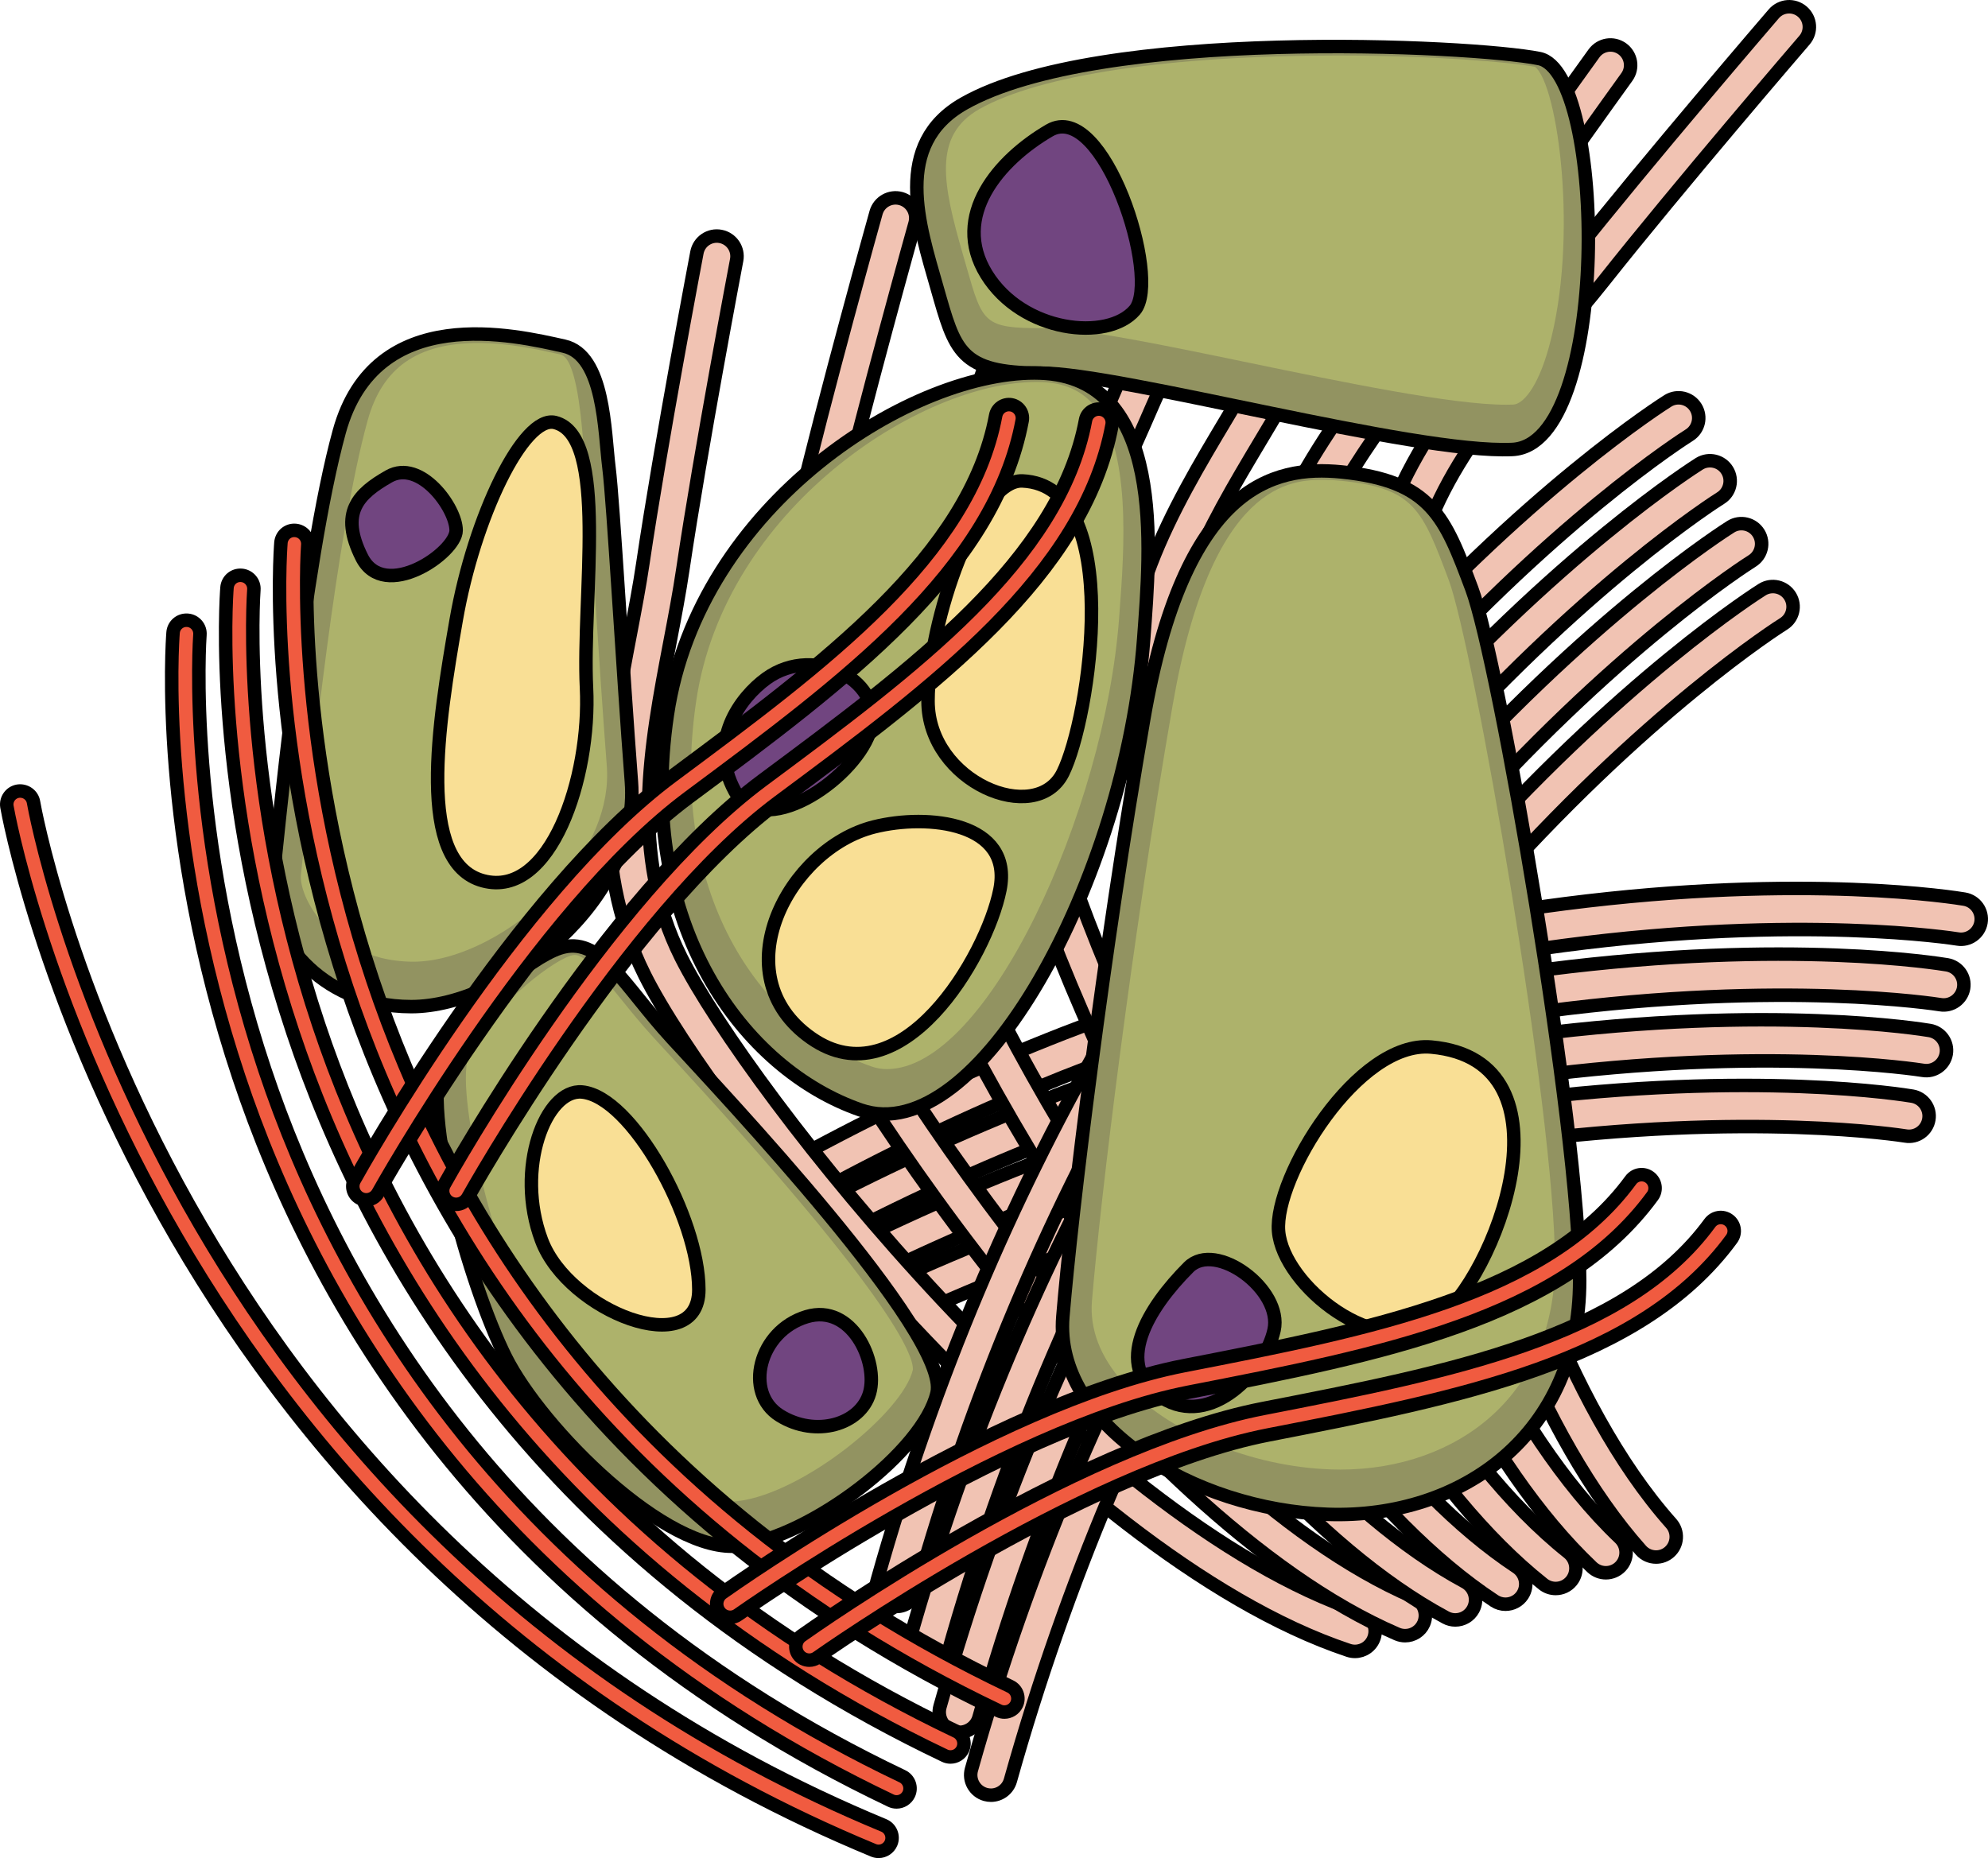
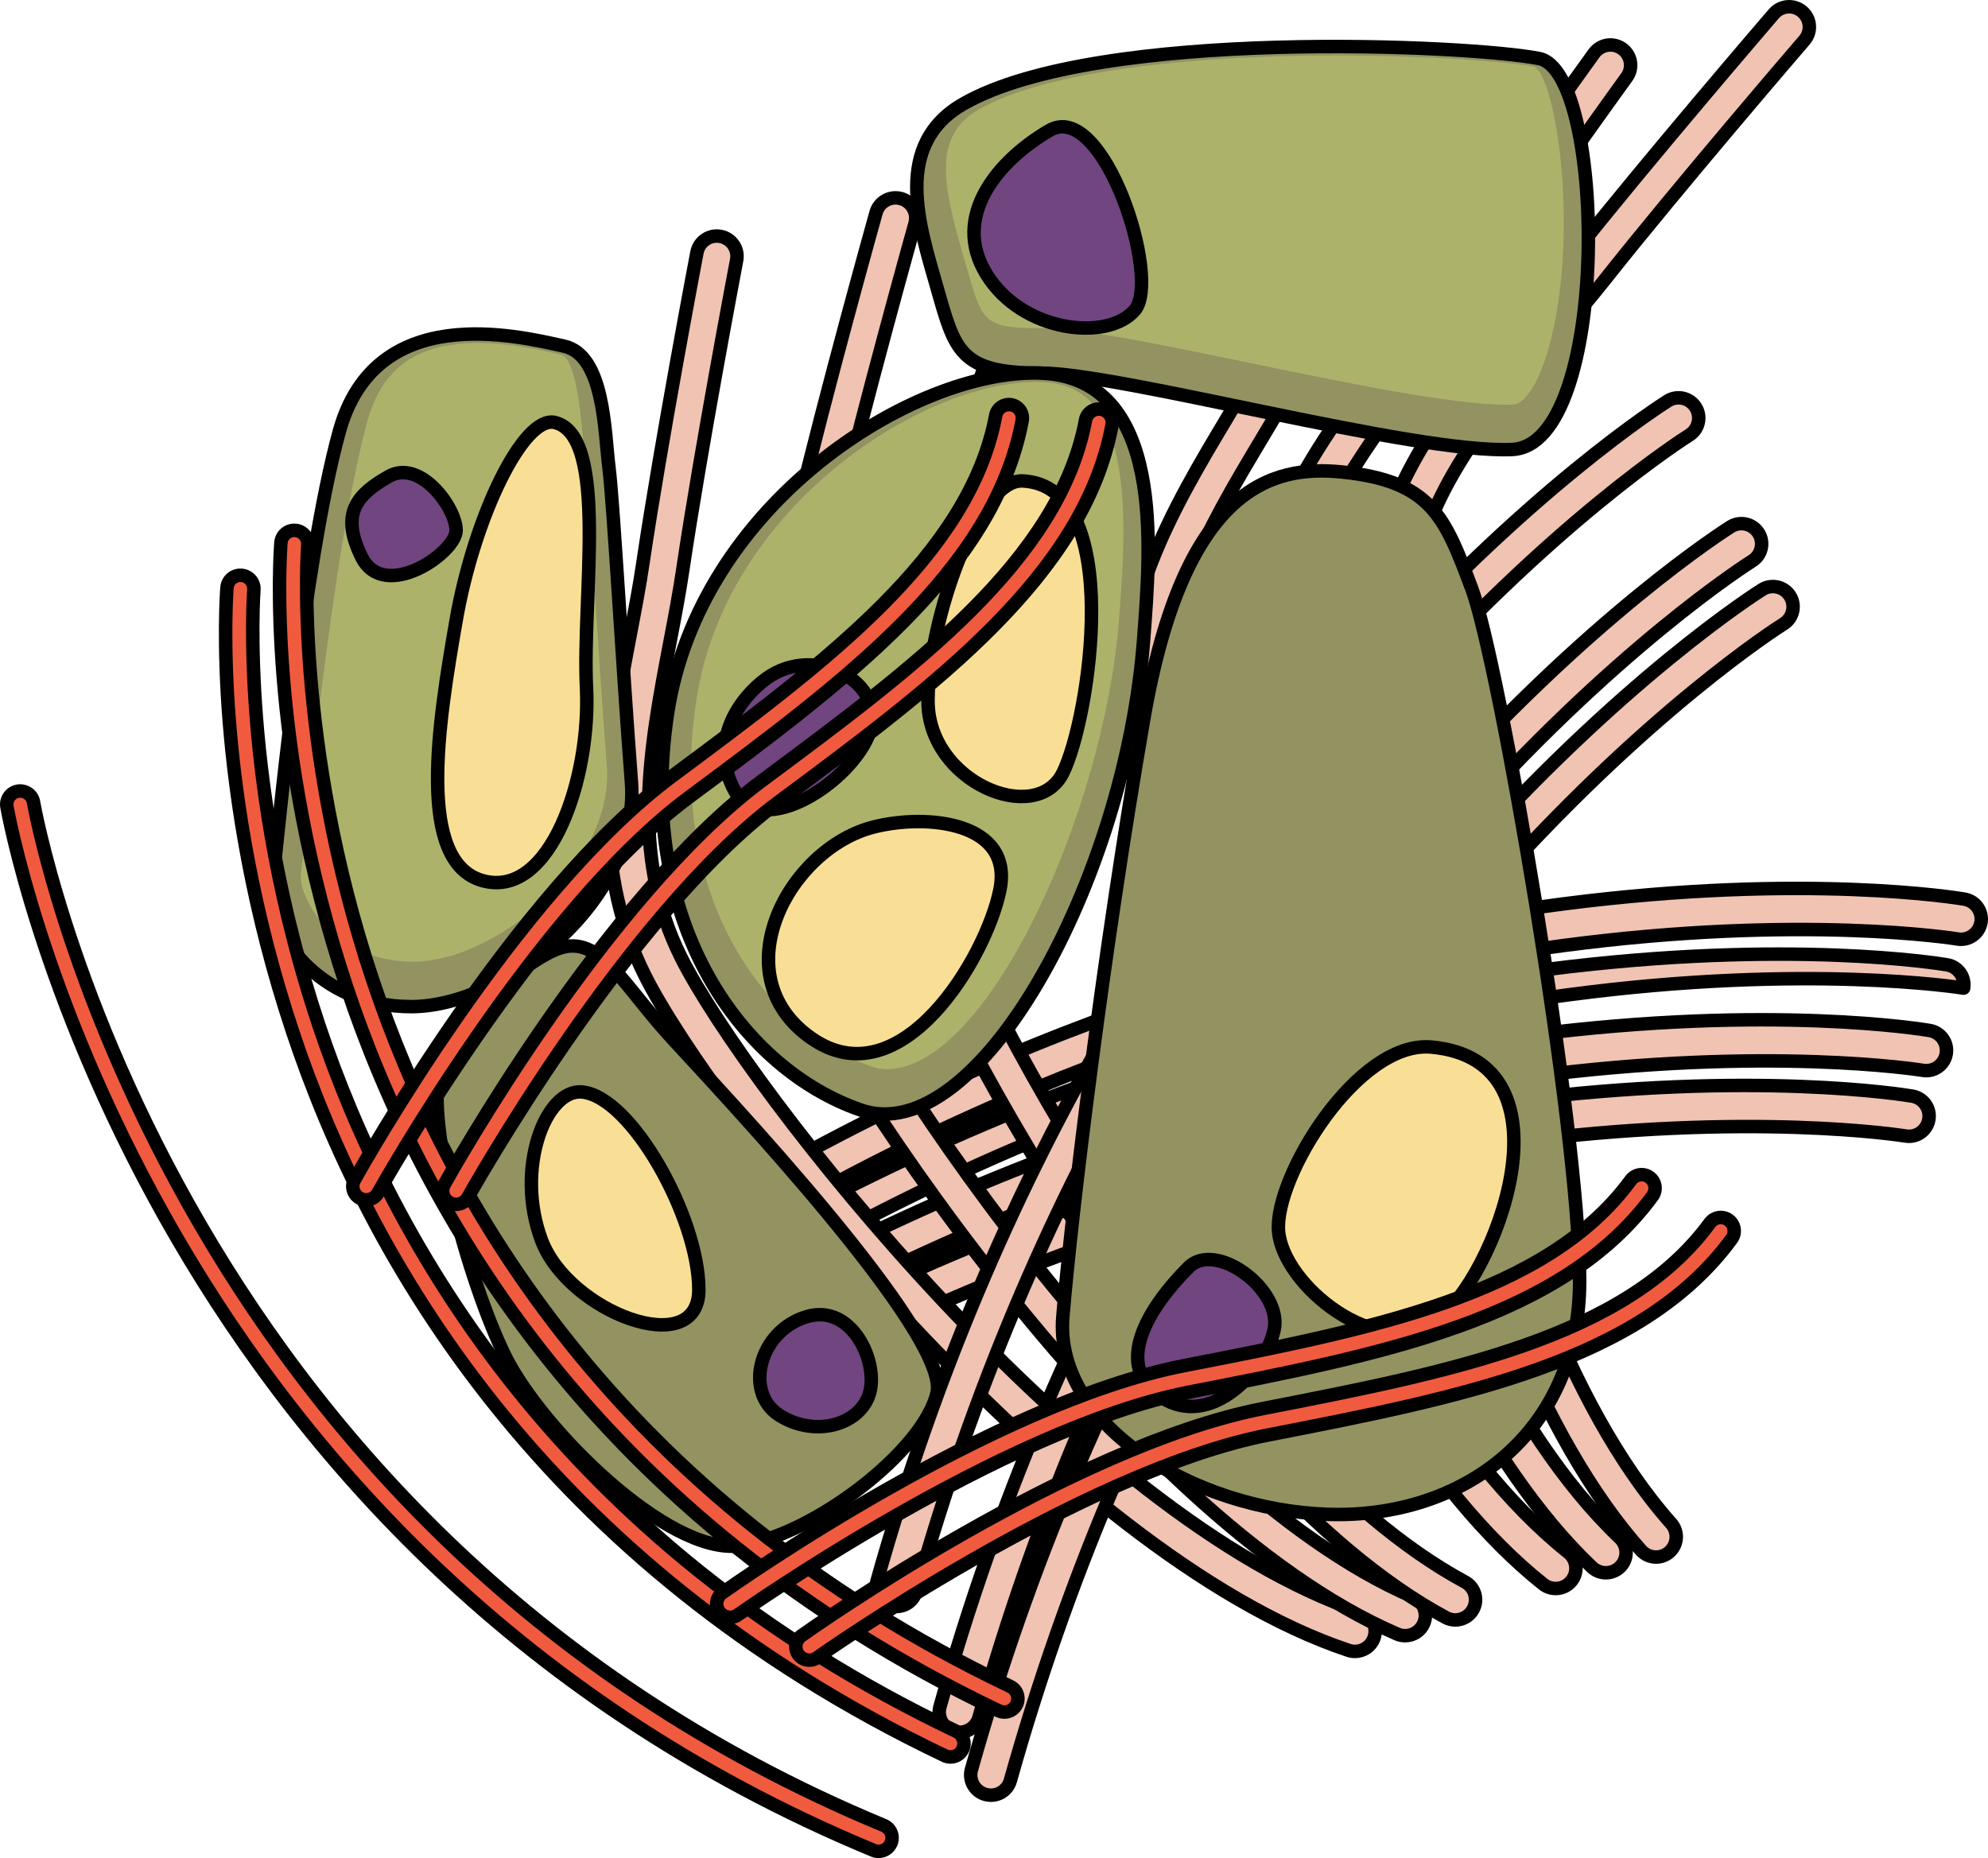
<svg xmlns="http://www.w3.org/2000/svg" version="1.1" id="Layer_1" x="0px" y="0px" width="147.454px" height="137.846px" viewBox="0 0 147.454 137.846" enable-background="new 0 0 147.454 137.846" xml:space="preserve">
  <g>
    <path fill="#F1C3B3" stroke="#000000" stroke-linecap="round" stroke-linejoin="round" stroke-miterlimit="10" d="M48.171,95.667   c-0.491,0-0.972-0.24-1.259-0.683c-0.451-0.694-0.254-1.624,0.44-2.075c27.043-17.573,52.302-23.767,68.729-25.867   c17.853-2.283,29.153-0.419,29.625-0.338c0.816,0.139,1.365,0.913,1.227,1.729c-0.14,0.815-0.915,1.367-1.729,1.228   c-0.449-0.076-45.467-7.216-96.216,25.764C48.735,95.589,48.452,95.667,48.171,95.667z" />
-     <path fill="#F1C3B3" stroke="#000000" stroke-linecap="round" stroke-linejoin="round" stroke-miterlimit="10" d="M46.883,100.539   c-0.491,0-0.972-0.24-1.259-0.683c-0.451-0.694-0.254-1.624,0.44-2.075c27.043-17.574,52.301-23.767,68.729-25.867   c17.85-2.282,29.152-0.418,29.625-0.337c0.816,0.139,1.365,0.913,1.227,1.729c-0.14,0.815-0.913,1.367-1.73,1.228   c-0.447-0.073-45.465-7.216-96.215,25.763C47.446,100.461,47.163,100.539,46.883,100.539z" />
+     <path fill="#F1C3B3" stroke="#000000" stroke-linecap="round" stroke-linejoin="round" stroke-miterlimit="10" d="M46.883,100.539   c-0.491,0-0.972-0.24-1.259-0.683c-0.451-0.694-0.254-1.624,0.44-2.075c27.043-17.574,52.301-23.767,68.729-25.867   c17.85-2.282,29.152-0.418,29.625-0.337c0.816,0.139,1.365,0.913,1.227,1.729c-0.447-0.073-45.465-7.216-96.215,25.763C47.446,100.461,47.163,100.539,46.883,100.539z" />
    <path fill="#F1C3B3" stroke="#000000" stroke-linecap="round" stroke-linejoin="round" stroke-miterlimit="10" d="M45.594,105.41   c-0.491,0-0.972-0.24-1.259-0.683c-0.451-0.694-0.254-1.624,0.44-2.075c27.043-17.574,52.302-23.767,68.729-25.867   c17.85-2.282,29.152-0.418,29.625-0.336c0.816,0.139,1.365,0.913,1.227,1.729c-0.139,0.815-0.911,1.369-1.73,1.228   c-0.447-0.073-45.465-7.217-96.215,25.762C46.158,105.332,45.875,105.41,45.594,105.41z" />
    <path fill="#F1C3B3" stroke="#000000" stroke-linecap="round" stroke-linejoin="round" stroke-miterlimit="10" d="M44.306,110.283   c-0.491,0-0.972-0.24-1.259-0.683c-0.451-0.694-0.254-1.624,0.44-2.075c27.043-17.574,52.301-23.768,68.728-25.868   c17.85-2.282,29.152-0.419,29.625-0.337c0.816,0.139,1.365,0.913,1.227,1.729c-0.139,0.815-0.908,1.371-1.73,1.228   c-0.447-0.073-45.463-7.216-96.214,25.764C44.869,110.205,44.586,110.283,44.306,110.283z" />
    <g>
      <path fill="#F1C3B3" stroke="#000000" stroke-linecap="round" stroke-linejoin="round" stroke-miterlimit="10" d="M100.5,122.513    c-0.157,0-0.316-0.024-0.475-0.077c-21.384-7.128-47.16-40.005-52.2-50.085c-4.272-8.545-2.573-17.445-1.074-25.299    c0.351-1.837,0.682-3.571,0.932-5.259c1.323-8.928,3.984-22.921,4.01-23.061c0.155-0.814,0.938-1.349,1.754-1.193    c0.813,0.155,1.348,0.94,1.193,1.754c-0.027,0.14-2.676,14.073-3.99,22.939c-0.259,1.749-0.596,3.514-0.953,5.382    c-1.479,7.747-3.008,15.758,0.811,23.395c4.897,9.794,29.854,41.711,50.466,48.581c0.785,0.262,1.211,1.111,0.948,1.897    C101.713,122.115,101.129,122.513,100.5,122.513z" />
      <path fill="#F1C3B3" stroke="#000000" stroke-linecap="round" stroke-linejoin="round" stroke-miterlimit="10" d="    M104.222,121.347c-0.198,0-0.399-0.039-0.593-0.122c-20.32-8.75-42.798-43.05-46.89-53.328c-3.471-8.72-1.067-17.286,1.053-24.844    c0.496-1.767,0.964-3.436,1.348-5.063c2.036-8.62,5.801-22.081,5.839-22.216c0.224-0.799,1.056-1.262,1.849-1.04    c0.798,0.224,1.264,1.051,1.04,1.849c-0.038,0.135-3.787,13.537-5.808,22.097c-0.399,1.689-0.875,3.387-1.379,5.185    c-2.089,7.446-4.25,15.147-1.154,22.924c3.974,9.981,25.718,43.254,45.29,51.682c0.76,0.328,1.111,1.21,0.784,1.971    C105.355,121.008,104.803,121.347,104.222,121.347z" />
      <path fill="#F1C3B3" stroke="#000000" stroke-linecap="round" stroke-linejoin="round" stroke-miterlimit="10" d="    M107.943,120.179c-0.24,0-0.484-0.058-0.711-0.18c-19.256-10.371-38.43-46.091-41.572-56.566    c-2.665-8.889,0.442-17.118,3.183-24.379c0.641-1.697,1.246-3.3,1.765-4.87c2.75-8.312,7.619-21.241,7.667-21.371    c0.293-0.775,1.158-1.169,1.934-0.874c0.775,0.292,1.166,1.157,0.875,1.933C81.035,14,76.186,26.873,73.457,35.125    c-0.539,1.63-1.155,3.261-1.807,4.988c-2.699,7.148-5.489,14.541-3.115,22.458c3.05,10.169,21.583,44.802,40.122,54.787    c0.729,0.393,1.002,1.302,0.609,2.031C108.994,119.894,108.477,120.179,107.943,120.179z" />
-       <path fill="#F1C3B3" stroke="#000000" stroke-linecap="round" stroke-linejoin="round" stroke-miterlimit="10" d="    M111.665,119.013c-0.283,0-0.569-0.08-0.824-0.248c-18.191-11.995-34.056-49.13-36.247-59.8    c-1.859-9.059,1.951-16.951,5.314-23.914c0.785-1.626,1.526-3.161,2.18-4.673c3.463-8.002,9.437-20.399,9.496-20.523    c0.36-0.747,1.257-1.058,2.003-0.7c0.747,0.36,1.06,1.257,0.7,2.003c-0.061,0.124-6.008,12.467-9.445,20.412    c-0.679,1.568-1.434,3.132-2.232,4.786c-3.31,6.854-6.732,13.941-5.076,22.006c2.126,10.357,17.449,46.353,34.959,57.899    c0.691,0.456,0.883,1.386,0.427,2.078C112.631,118.775,112.152,119.013,111.665,119.013z" />
      <path fill="#F1C3B3" stroke="#000000" stroke-linecap="round" stroke-linejoin="round" stroke-miterlimit="10" d="    M115.389,117.846c-0.328,0-0.657-0.106-0.934-0.326c-17.12-13.613-29.676-52.16-30.916-63.025    C82.487,45.273,87,37.722,90.981,31.06c0.931-1.557,1.81-3.026,2.598-4.48c4.175-7.693,11.255-19.559,11.325-19.677    c0.425-0.712,1.346-0.944,2.057-0.52c0.712,0.425,0.943,1.346,0.52,2.057c-0.07,0.119-7.119,11.932-11.265,19.571    c-0.818,1.508-1.712,3.004-2.659,4.588c-3.92,6.56-7.974,13.343-7.037,21.556c0.605,5.306,4.045,17.49,9.229,29.621    c4.438,10.389,11.611,24.269,20.574,31.396c0.648,0.516,0.756,1.459,0.241,2.107C116.268,117.651,115.83,117.846,115.389,117.846z    " />
      <path fill="#F1C3B3" stroke="#000000" stroke-linecap="round" stroke-linejoin="round" stroke-miterlimit="10" d="M119.111,116.68    c-0.371,0-0.742-0.137-1.033-0.412c-16.047-15.23-25.293-55.184-25.583-66.243c-0.244-9.382,4.97-16.591,9.571-22.951    c1.074-1.486,2.09-2.89,3.013-4.285c4.888-7.387,13.071-18.717,13.153-18.831c0.485-0.671,1.422-0.824,2.095-0.337    c0.671,0.485,0.823,1.423,0.337,2.095c-0.082,0.113-8.229,11.395-13.083,18.729c-0.958,1.446-1.991,2.875-3.085,4.387    c-4.532,6.268-9.22,12.748-9.002,21.115c0.142,5.402,2.531,17.989,6.684,30.675c3.557,10.865,9.56,25.492,17.967,33.471    c0.6,0.57,0.625,1.52,0.055,2.12C119.904,116.523,119.508,116.68,119.111,116.68z" />
      <path fill="#F1C3B3" stroke="#000000" stroke-linecap="round" stroke-linejoin="round" stroke-miterlimit="10" d="    M122.834,115.513c-0.414,0-0.825-0.17-1.121-0.503c-14.975-16.846-20.911-58.2-20.25-69.451    c0.562-9.537,6.475-16.403,11.693-22.461c1.219-1.417,2.372-2.755,3.43-4.092c5.602-7.077,14.889-17.876,14.982-17.984    c0.541-0.628,1.488-0.698,2.115-0.158c0.628,0.54,0.699,1.487,0.158,2.115c-0.093,0.107-9.34,10.86-14.902,17.889    c-1.098,1.387-2.27,2.747-3.511,4.188c-5.147,5.976-10.47,12.154-10.971,20.679c-0.323,5.5,1.017,18.491,4.138,31.732    c2.674,11.343,7.508,26.718,15.359,35.549c0.55,0.62,0.494,1.567-0.125,2.118C123.545,115.388,123.188,115.513,122.834,115.513z" />
    </g>
    <path fill="#F1C3B3" stroke="#000000" stroke-linecap="round" stroke-linejoin="round" stroke-miterlimit="10" d="M66.501,119.18   c-0.135,0-0.271-0.018-0.407-0.056c-0.798-0.225-1.263-1.053-1.038-1.851c17.292-61.519,58.247-87.285,58.659-87.538   c0.705-0.435,1.628-0.214,2.062,0.491c0.434,0.705,0.214,1.629-0.491,2.063c-0.401,0.248-40.384,25.465-57.342,85.796   C67.758,118.747,67.156,119.18,66.501,119.18z" />
-     <path fill="#F1C3B3" stroke="#000000" stroke-linecap="round" stroke-linejoin="round" stroke-miterlimit="10" d="M68.834,123.847   c-0.135,0-0.271-0.018-0.407-0.056c-0.798-0.225-1.263-1.053-1.038-1.851c17.292-61.519,58.247-87.285,58.658-87.539   c0.706-0.432,1.629-0.212,2.062,0.492c0.435,0.705,0.215,1.629-0.49,2.063c-0.402,0.248-40.384,25.465-57.342,85.796   C70.091,123.414,69.489,123.847,68.834,123.847z" />
    <path fill="#F1C3B3" stroke="#000000" stroke-linecap="round" stroke-linejoin="round" stroke-miterlimit="10" d="M71.167,128.514   c-0.135,0-0.271-0.018-0.407-0.056c-0.798-0.225-1.263-1.053-1.038-1.851c17.292-61.519,58.247-87.285,58.659-87.538   c0.706-0.435,1.629-0.213,2.062,0.491c0.434,0.705,0.214,1.629-0.491,2.063c-0.401,0.248-40.384,25.465-57.342,85.796   C72.424,128.081,71.822,128.514,71.167,128.514z" />
    <path fill="#F1C3B3" stroke="#000000" stroke-linecap="round" stroke-linejoin="round" stroke-miterlimit="10" d="M73.5,133.181   c-0.135,0-0.271-0.018-0.407-0.056c-0.798-0.225-1.263-1.053-1.038-1.851c17.292-61.519,58.247-87.285,58.658-87.539   c0.707-0.433,1.629-0.212,2.062,0.492c0.435,0.705,0.215,1.629-0.49,2.063c-0.402,0.248-40.384,25.465-57.342,85.796   C74.757,132.748,74.155,133.181,73.5,133.181z" />
    <g>
      <path fill="#929361" d="M71.5,7.679c-5.332,3.021-3.333,8.999-2,13.666s1.667,6.334,7.667,6.334s27.667,5.999,35,5.666s7-28,2-29    S81.5,2.013,71.5,7.679z" />
      <path fill="#ADB26B" d="M111.709,30.025c-4.021-0.001-12.019-1.655-19.074-3.115c-6.65-1.376-12.395-2.564-15.301-2.564    c-4.353,0-4.451-0.345-5.653-4.564l-0.265-0.923c-1.508-5.229-2.236-8.805,1.236-10.772c4.449-2.521,14.109-3.967,26.505-3.967    c7.134,0,12.823,0.483,14.694,0.836c1.707,1.301,3.26,12.766,1.031,20.807c-0.855,3.089-1.957,4.221-2.641,4.252    C112.074,30.021,111.896,30.025,111.709,30.025L111.709,30.025z" />
      <path fill="none" stroke="#000000" stroke-linecap="round" stroke-linejoin="round" stroke-miterlimit="10" d="M71.5,7.679    c-5.332,3.021-3.333,8.999-2,13.666s1.667,6.334,7.667,6.334s27.667,5.999,35,5.666s7-28,2-29S81.5,2.013,71.5,7.679z" />
      <path fill="#714580" stroke="#000000" stroke-linecap="round" stroke-linejoin="round" stroke-miterlimit="10" d="M77.834,9.679    c-3.744,2.183-7.333,6.332-4.667,10.666c2.667,4.334,9,5,11,2.667S81.834,7.346,77.834,9.679z" />
    </g>
    <g>
      <path fill="#929361" d="M41.833,25.679c-3.58-0.796-14-3.334-16.667,6.333s-4.667,31-5,34S23.5,74.679,30.5,74.679    s17-8,16.333-16.667S45.5,37.345,45.167,34.679S44.833,26.346,41.833,25.679z" />
      <path fill="#ADB26B" d="M30.667,71.346c-3.623,0-5.771-1.796-6.729-2.866c-1.176-1.314-1.703-2.796-1.616-3.58    c0.036-0.322,0.091-0.855,0.164-1.561c0.603-5.851,2.438-23.651,4.777-32.128c1.084-3.933,3.691-5.765,8.205-5.765    c2.291,0,4.535,0.502,5.876,0.802l0.224,0.05c1.126,0.251,1.498,4.325,1.637,5.859c0.048,0.53,0.093,1.019,0.146,1.437    c0.18,1.438,0.47,5.85,0.806,10.957c0.262,3.97,0.558,8.469,0.851,12.281c0.229,2.979-1.095,6.186-3.728,9.029    C38.24,69.142,33.976,71.346,30.667,71.346z" />
      <path fill="none" stroke="#000000" stroke-linecap="round" stroke-linejoin="round" stroke-miterlimit="10" d="M41.833,25.679    c-3.58-0.796-14-3.334-16.667,6.333s-4.667,31-5,34S23.5,74.679,30.5,74.679s17-8,16.333-16.667S45.5,37.345,45.167,34.679    S44.833,26.346,41.833,25.679z" />
      <path fill="#714580" stroke="#000000" stroke-linecap="round" stroke-linejoin="round" stroke-miterlimit="10" d="M28.833,35.346    c-2.26,1.291-3.667,2.667-2,6s7-0.333,7-2S31.167,34.013,28.833,35.346z" />
      <path fill="#F9DF95" stroke="#000000" stroke-linecap="round" stroke-linejoin="round" stroke-miterlimit="10" d="M41.167,31.345    c-2.332-0.583-6,7-7.333,14.667s-3,17.999,2,19.333s8-7.666,7.667-14.333S45.167,32.345,41.167,31.345z" />
    </g>
    <g>
      <path fill="#929361" d="M84.834,47.346c0.49-6.624,1.666-19.334-7.667-19.667c-9.333-0.333-25.334,9.666-27.667,25.333    s5.667,26.334,14.333,29.334S83.5,65.346,84.834,47.346z" />
      <path fill="#ADB26B" d="M65.789,79.313c-0.393,0-0.764-0.062-1.135-0.19c-7.811-2.704-15.213-12.354-13.01-27.149    c2.116-14.209,16.587-23.636,25.23-23.636c0.131,0,0.26,0.002,0.387,0.007c1.625,0.058,2.859,0.582,3.773,1.603    c2.918,3.26,2.348,10.885,2.006,15.441l-0.035,0.477C81.946,60.16,73.241,79.313,65.789,79.313    C65.789,79.313,65.79,79.313,65.789,79.313z" />
      <path fill="none" stroke="#000000" stroke-linecap="round" stroke-linejoin="round" stroke-miterlimit="10" d="M84.834,47.346    c0.49-6.624,1.666-19.334-7.667-19.667c-9.333-0.333-25.334,9.666-27.667,25.333s5.667,26.334,14.333,29.334    S83.5,65.346,84.834,47.346z" />
      <path fill="#714580" stroke="#000000" stroke-linecap="round" stroke-linejoin="round" stroke-miterlimit="10" d="M56.833,50.345    c-1.944,1.414-4.333,4.668-2.333,8.334s8.667-0.668,10-4.334S60.5,47.678,56.833,50.345z" />
      <path fill="#F9DF95" stroke="#000000" stroke-linecap="round" stroke-linejoin="round" stroke-miterlimit="10" d="M64.833,61.345    c-6.354,1.589-11.334,11-4.667,15.667s13-6,14-11S68.833,60.345,64.833,61.345z" />
      <path fill="#F9DF95" stroke="#000000" stroke-linecap="round" stroke-linejoin="round" stroke-miterlimit="10" d="M75.834,35.679    c-3.28-0.143-7,10.333-7,16.333s8,9.333,10,5.333S83.5,36.013,75.834,35.679z" />
    </g>
    <g>
      <path fill="#929361" d="M99.5,35.012c-5.074-0.508-11.666,0.999-14.666,18.333s-5.334,36.334-6,44.334    c-0.667,8,9.666,14.332,19.666,14.666s18.667-6,18.667-17.333s-6-45.999-8-51.333S106.166,35.679,99.5,35.012z" />
-       <path fill="#ADB26B" d="M99.418,109.024c-0.227,0-0.456-0.004-0.685-0.012c-5.976-0.199-12.169-2.784-15.415-6.431    c-1.718-1.931-2.5-3.974-2.325-6.07c0.642-7.702,2.921-26.495,5.978-44.159c2.899-16.752,8.938-16.752,11.212-16.752    c0.405,0,0.825,0.022,1.284,0.068c5.432,0.543,6.025,2.128,7.994,7.379c1.791,4.778,7.873,39.37,7.873,50.631    c0,4.652-1.615,8.571-4.67,11.333C107.802,107.599,103.808,109.024,99.418,109.024L99.418,109.024z" />
      <path fill="none" stroke="#000000" stroke-linecap="round" stroke-linejoin="round" stroke-miterlimit="10" d="M99.5,35.012    c-5.074-0.508-11.666,0.999-14.666,18.333s-5.334,36.334-6,44.334c-0.667,8,9.666,14.332,19.666,14.666s18.667-6,18.667-17.333    s-6-45.999-8-51.333S106.166,35.679,99.5,35.012z" />
      <path fill="#714580" stroke="#000000" stroke-linecap="round" stroke-linejoin="round" stroke-miterlimit="10" d="M88.167,94.012    c-3.019,3.019-5.667,7.334-2,9.667s7.666-2,8.333-5S90.167,92.012,88.167,94.012z" />
      <path fill="#F9DF95" stroke="#000000" stroke-linecap="round" stroke-linejoin="round" stroke-miterlimit="10" d="M106.166,77.679    c-5.475-0.498-11.666,9.666-11.332,13.666c0.332,4,7.332,9.667,11.666,6.667S117.166,78.679,106.166,77.679z" />
    </g>
    <g>
      <path fill="#929361" d="M41.5,70.345c-2.236,0.745-7,4.668-8.667,8.334s2,16.667,4.667,22s12,14.667,17.333,14    S68.5,107.678,69.5,103.345s-16-22.333-19.667-26.333S44.5,69.345,41.5,70.345z" />
-       <path fill="#ADB26B" d="M54.44,111.38c-4.31-0.001-12.61-8.181-14.984-12.929c-2.8-5.599-5.825-17.66-4.635-20.277    c1.452-3.193,5.837-6.718,7.478-7.265c0.127-0.042,0.241-0.063,0.339-0.063c0.78,0,2.028,1.545,3.349,3.182    c0.735,0.911,1.567,1.942,2.54,3.003l0.95,1.031c16.629,18.002,18.29,22.469,18.233,23.554c-0.729,3.146-8.092,9.138-12.957,9.746    C54.65,111.374,54.546,111.38,54.44,111.38C54.44,111.38,54.44,111.38,54.44,111.38z" />
      <path fill="none" stroke="#000000" stroke-linecap="round" stroke-linejoin="round" stroke-miterlimit="10" d="M41.5,70.345    c-2.236,0.745-7,4.668-8.667,8.334s2,16.667,4.667,22s12,14.667,17.333,14S68.5,107.678,69.5,103.345s-16-22.333-19.667-26.333    S44.5,69.345,41.5,70.345z" />
      <path fill="#714580" stroke="#000000" stroke-linecap="round" stroke-linejoin="round" stroke-miterlimit="10" d="M59.833,97.679    c-3.57,1.071-4.667,5.666-2,7.333s6,0.668,6.667-1.666S63.167,96.679,59.833,97.679z" />
      <path fill="#F9DF95" stroke="#000000" stroke-linecap="round" stroke-linejoin="round" stroke-miterlimit="10" d="M43.167,81.012    c-2.676-0.243-5,5.667-3,11s11.667,9.001,11.667,3.667S46.833,81.345,43.167,81.012z" />
    </g>
    <g>
      <path fill="#F05B40" stroke="#000000" stroke-linecap="round" stroke-linejoin="round" stroke-miterlimit="10" d="M74.5,127.013    c-0.145,0-0.291-0.031-0.43-0.098c-29.934-14.271-42.816-37.062-48.352-53.67c-5.995-17.986-4.929-32.375-4.881-32.979    c0.044-0.55,0.511-0.965,1.076-0.917c0.55,0.044,0.961,0.526,0.917,1.076c-0.012,0.145-1.077,14.652,4.811,32.266    c5.42,16.213,18.024,38.468,47.289,52.42c0.499,0.237,0.71,0.834,0.473,1.333C75.231,126.803,74.873,127.013,74.5,127.013z" />
      <path fill="#F05B40" stroke="#000000" stroke-linecap="round" stroke-linejoin="round" stroke-miterlimit="10" d="M70.5,130.346    c-0.145,0-0.291-0.031-0.43-0.098c-29.934-14.271-42.816-37.062-48.352-53.67c-5.995-17.986-4.929-32.375-4.881-32.979    c0.043-0.55,0.512-0.963,1.076-0.917c0.55,0.044,0.961,0.526,0.917,1.076c-0.012,0.145-1.077,14.652,4.811,32.266    c5.42,16.213,18.024,38.468,47.289,52.42c0.499,0.237,0.71,0.834,0.473,1.333C71.231,130.136,70.873,130.346,70.5,130.346z" />
-       <path fill="#F05B40" stroke="#000000" stroke-linecap="round" stroke-linejoin="round" stroke-miterlimit="10" d="M66.5,133.679    c-0.145,0-0.291-0.031-0.43-0.098c-29.934-14.271-42.816-37.062-48.352-53.67c-5.995-17.986-4.929-32.375-4.881-32.979    c0.043-0.551,0.514-0.96,1.076-0.917c0.55,0.044,0.961,0.526,0.917,1.076c-0.012,0.145-1.077,14.652,4.811,32.266    c5.42,16.213,18.024,38.468,47.289,52.42c0.499,0.237,0.71,0.834,0.473,1.333C67.231,133.469,66.873,133.679,66.5,133.679z" />
      <path fill="#F05B40" stroke="#000000" stroke-linecap="round" stroke-linejoin="round" stroke-miterlimit="10" d="M65.167,137.346    c-0.127,0-0.257-0.024-0.382-0.076C10.236,114.652,0.604,60.39,0.514,59.844c-0.091-0.544,0.277-1.06,0.822-1.15    c0.546-0.081,1.06,0.278,1.151,0.821c0.089,0.535,9.566,53.726,63.063,75.907c0.51,0.212,0.752,0.797,0.541,1.307    C65.931,137.113,65.559,137.346,65.167,137.346z" />
      <path fill="#F05B40" stroke="#000000" stroke-linecap="round" stroke-linejoin="round" stroke-miterlimit="10" d="M27.166,89.013    c-0.164,0-0.331-0.04-0.485-0.126c-0.482-0.269-0.657-0.877-0.388-1.359c0.48-0.865,11.906-21.288,23.611-29.983    c11.315-8.406,22.002-16.346,23.947-26.716c0.102-0.542,0.625-0.896,1.167-0.798c0.543,0.102,0.9,0.624,0.799,1.167    c-2.089,11.14-13.082,19.306-24.72,27.952c-11.357,8.438-22.94,29.141-23.056,29.349C27.858,88.827,27.517,89.013,27.166,89.013z" />
      <path fill="#F05B40" stroke="#000000" stroke-linecap="round" stroke-linejoin="round" stroke-miterlimit="10" d="M33.832,89.346    c-0.164,0-0.331-0.04-0.485-0.126c-0.482-0.269-0.657-0.877-0.388-1.359c0.48-0.865,11.906-21.288,23.611-29.983    c11.315-8.406,22.002-16.346,23.947-26.716c0.102-0.542,0.627-0.897,1.166-0.798c0.543,0.102,0.9,0.624,0.799,1.167    c-2.088,11.14-13.081,19.306-24.72,27.952c-11.357,8.438-22.94,29.141-23.056,29.349C34.524,89.16,34.184,89.346,33.832,89.346z" />
      <path fill="#F05B40" stroke="#000000" stroke-linecap="round" stroke-linejoin="round" stroke-miterlimit="10" d="M54.16,119.984    c-0.313,0-0.622-0.146-0.816-0.421c-0.32-0.45-0.214-1.075,0.237-1.395c0.807-0.573,19.929-14.062,34.24-16.854    c13.836-2.697,26.903-5.245,33.135-13.76c0.325-0.445,0.951-0.544,1.397-0.216c0.445,0.326,0.542,0.951,0.216,1.397    c-6.693,9.146-20.135,11.767-34.365,14.541c-13.892,2.71-33.271,16.384-33.466,16.521C54.562,119.925,54.36,119.984,54.16,119.984    z" />
      <path fill="#F05B40" stroke="#000000" stroke-linecap="round" stroke-linejoin="round" stroke-miterlimit="10" d="M60.029,123.163    c-0.313,0-0.622-0.146-0.816-0.421c-0.32-0.45-0.214-1.075,0.236-1.395c0.807-0.573,19.93-14.063,34.242-16.854    c13.835-2.698,26.903-5.247,33.134-13.762c0.326-0.445,0.952-0.544,1.397-0.216c0.446,0.326,0.543,0.951,0.217,1.397    c-6.692,9.146-20.134,11.768-34.365,14.543c-13.893,2.709-33.272,16.384-33.466,16.521    C60.431,123.104,60.229,123.163,60.029,123.163z" />
    </g>
  </g>
</svg>